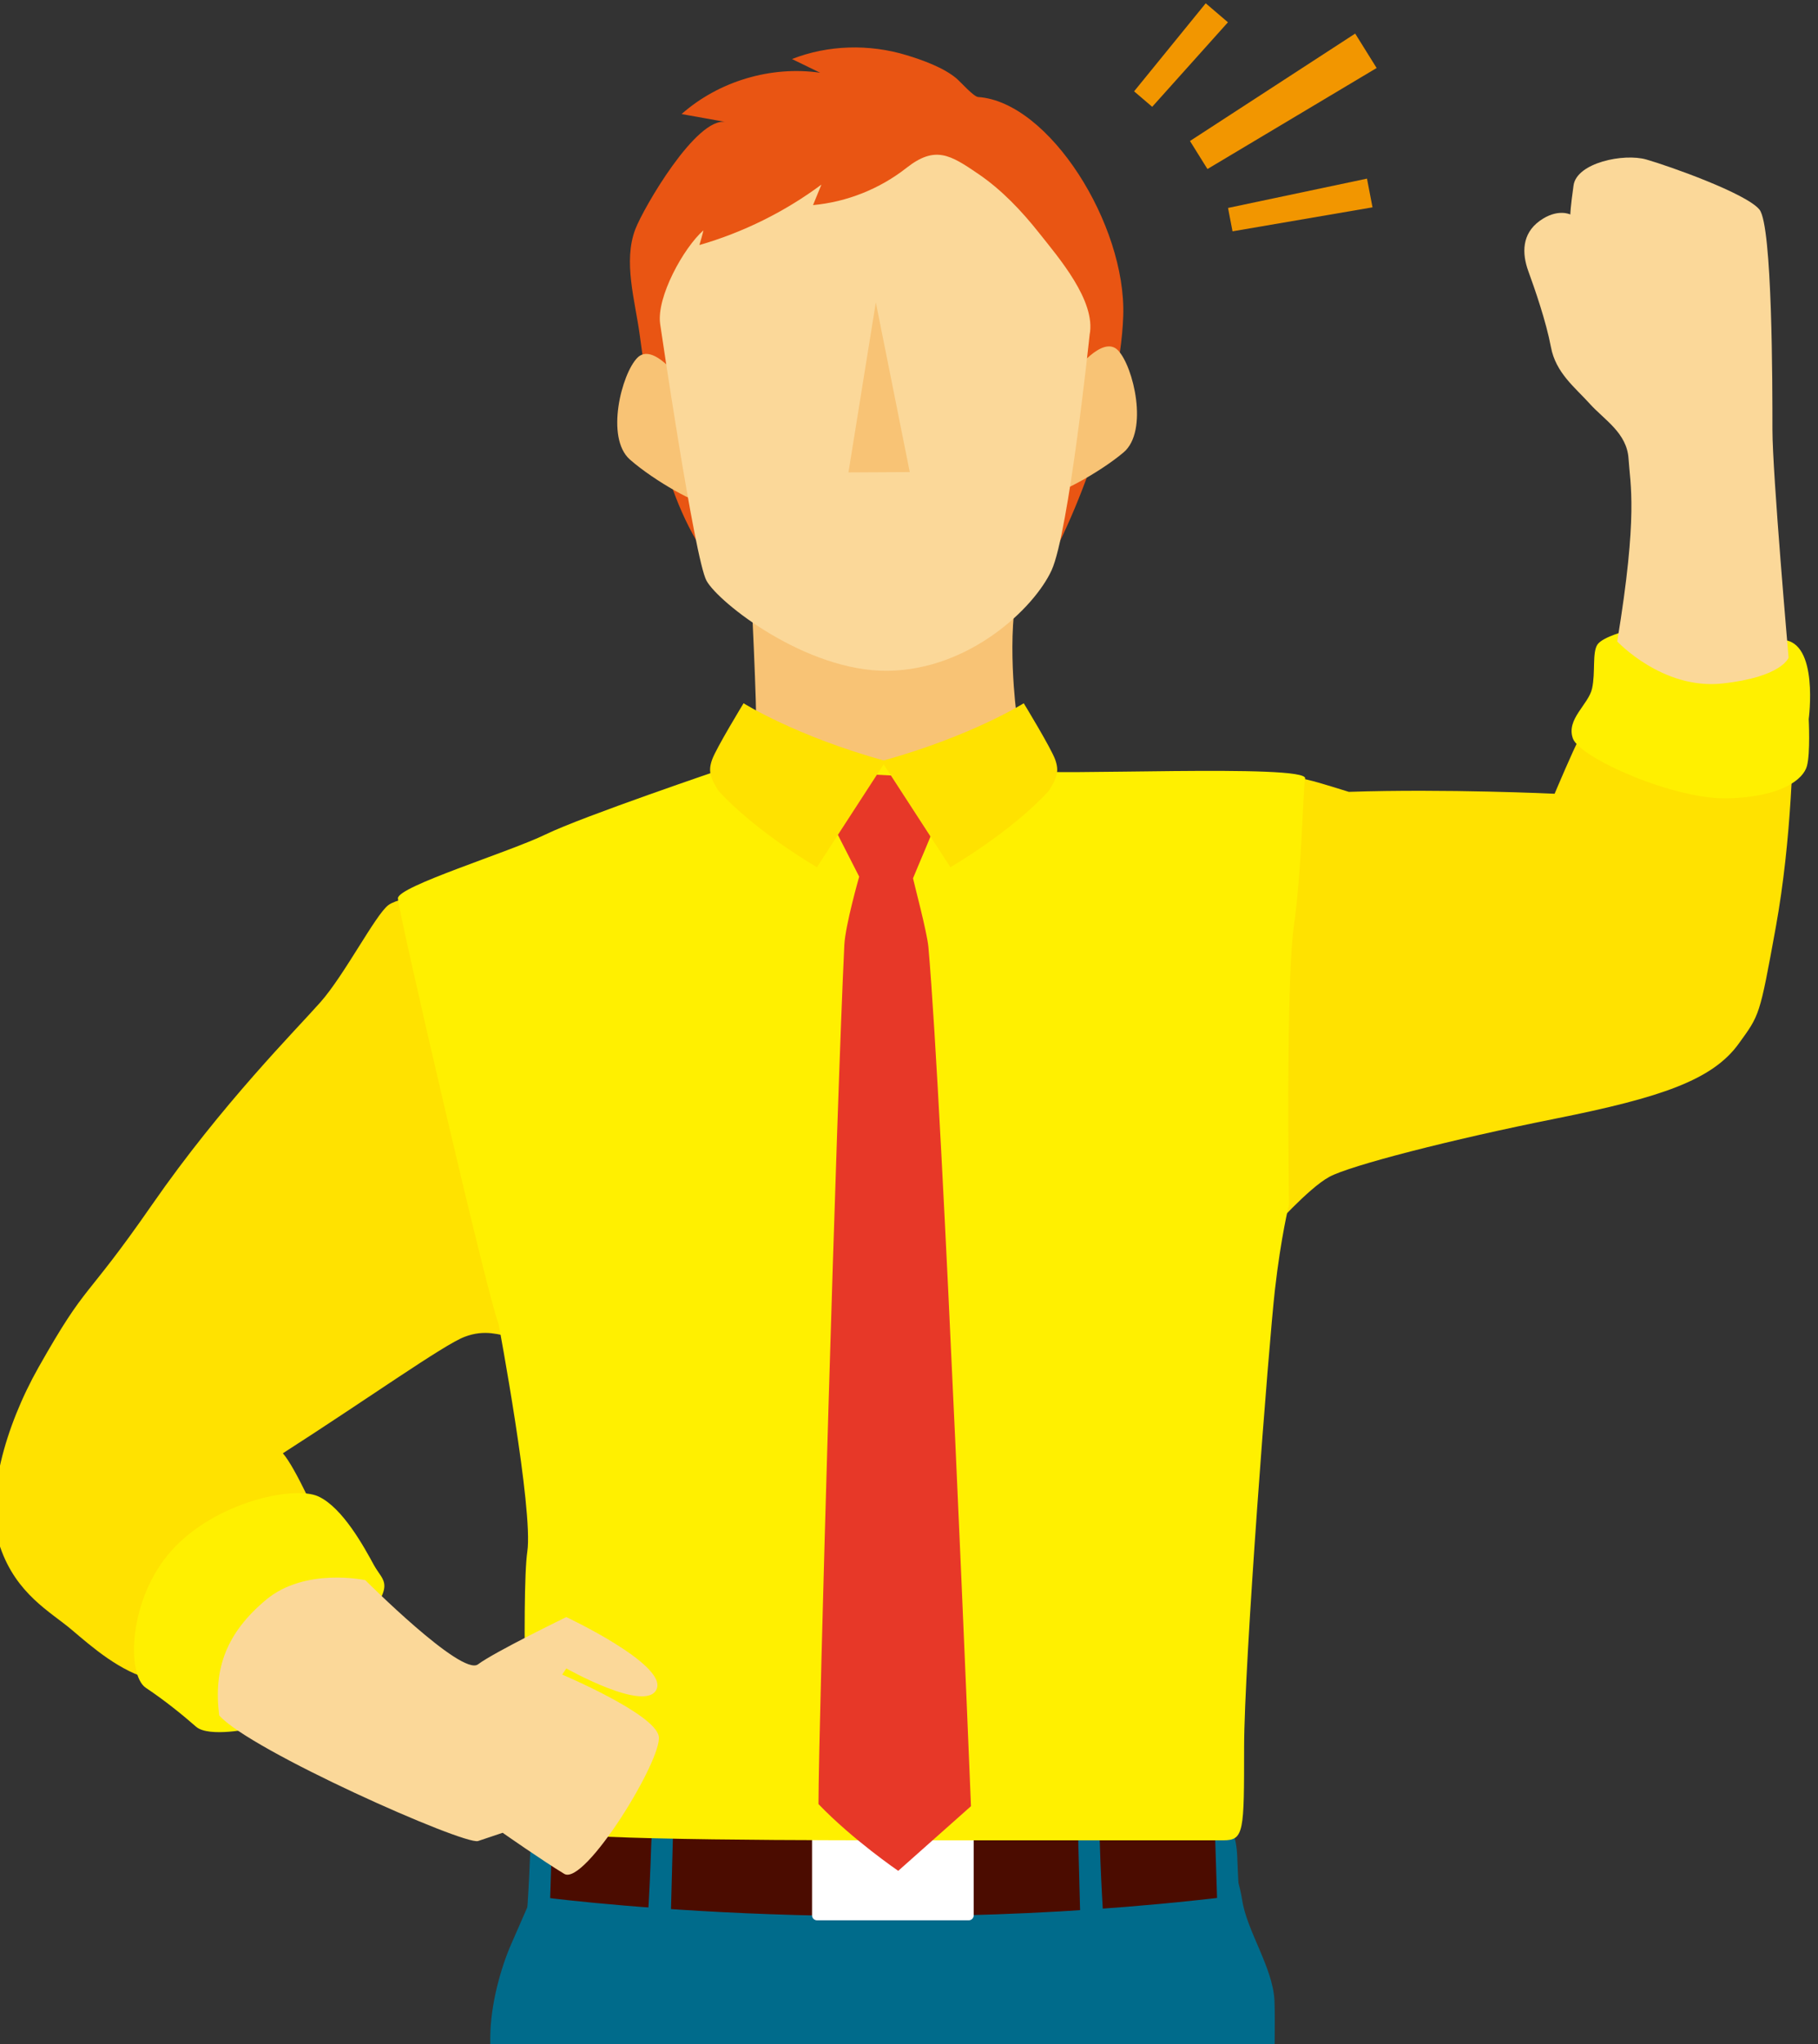
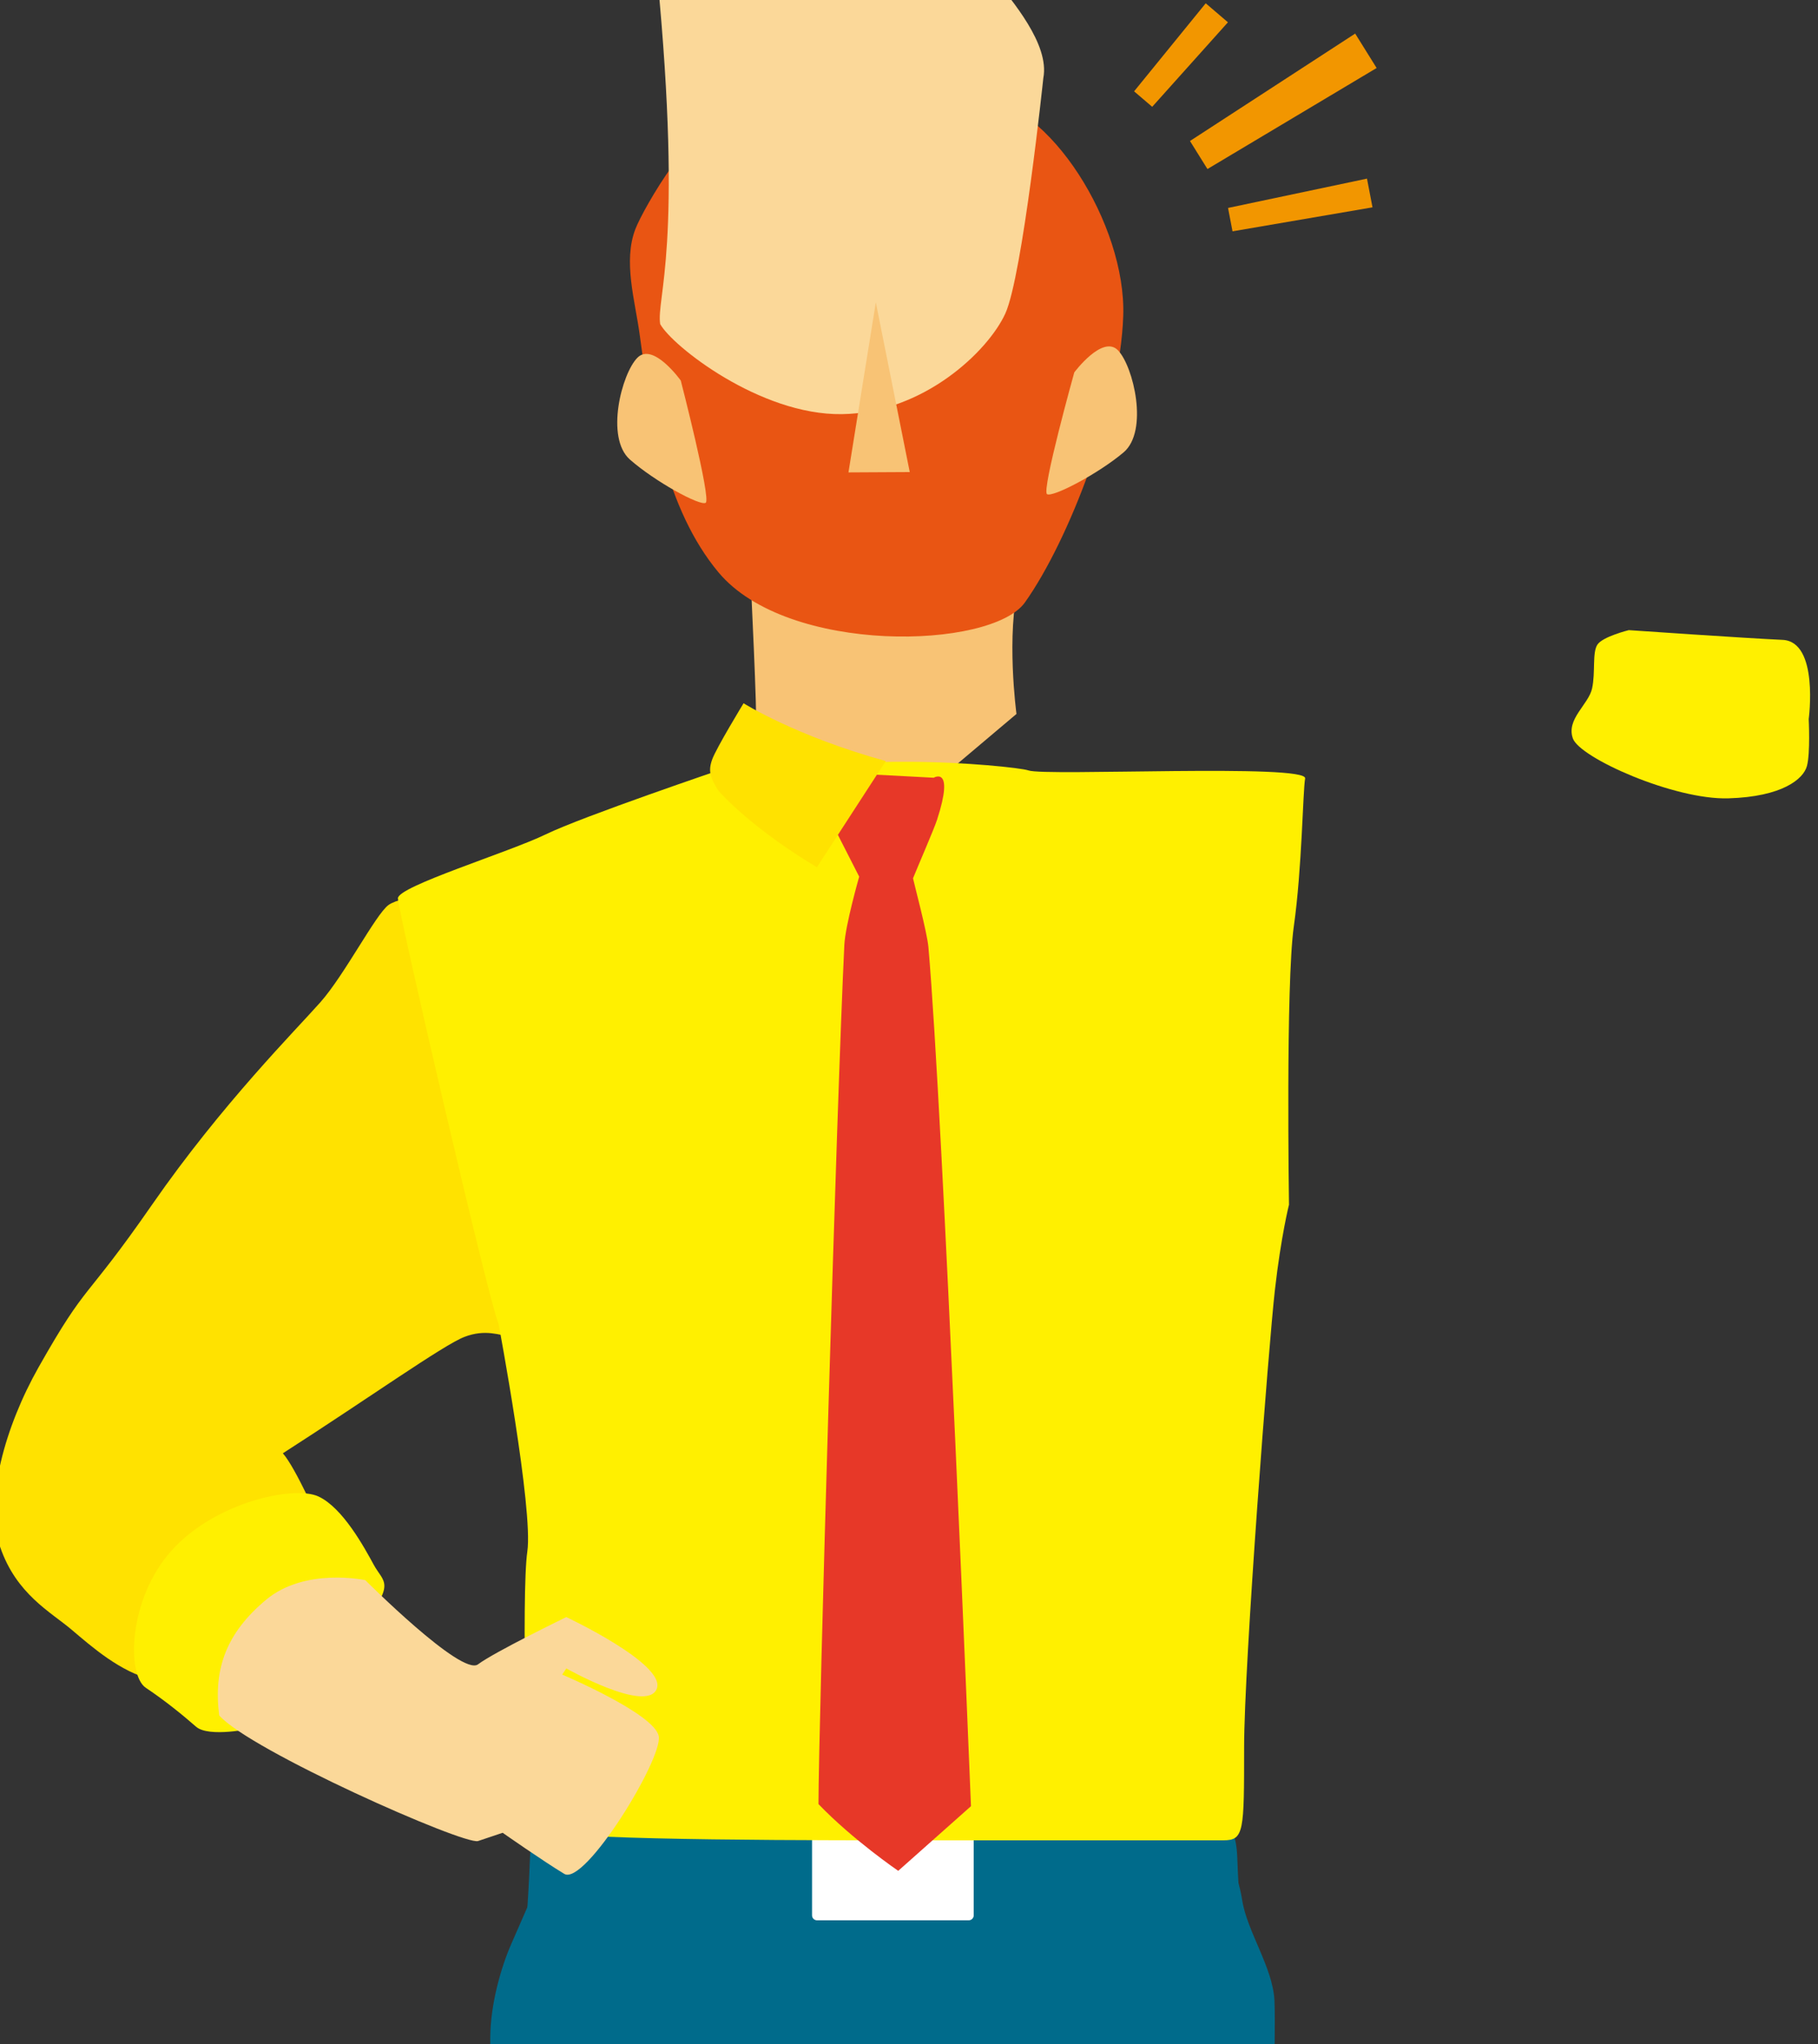
<svg xmlns="http://www.w3.org/2000/svg" xmlns:xlink="http://www.w3.org/1999/xlink" version="1.1" id="レイヤー_1" x="0px" y="0px" width="104.881px" height="117.893px" viewBox="0 0 104.881 117.893" enable-background="new 0 0 104.881 117.893" xml:space="preserve">
  <rect x="0" y="0" width="104.881" height="117.893" fill="#333333" stroke="none" />
  <g>
    <defs>
      <rect id="SVGID_7_" width="104.881" height="117.893" />
    </defs>
    <clipPath id="SVGID_2_">
      <use xlink:href="#SVGID_7_" overflow="visible" />
    </clipPath>
    <g clip-path="url(#SVGID_2_)">
      <path fill="#006B8B" d="M31.082,108.484c0,0-1.025,2.358-1.585,3.629c-0.56,1.27-1.213,3.446-1.213,5.442    c0,1.995,0.094,7.257,0.094,11.43c6.062,0,44.959,0,44.959,0s0.279-11.702,0.187-13.607c-0.094-1.904-1.586-3.99-1.865-5.805    c-0.28-1.814-1.119-3.084-1.586-3.811c-0.467-0.725-36.845-1.541-36.845-1.541L31.082,108.484z" />
-       <path fill="#4B0C00" d="M31.082,109.392c0,0,18.562,2.54,39.736,0c0-2.268,0-5.533,0-5.533H31.362L31.082,109.392z" />
      <path fill="#FFFFFF" d="M55.888,110.752h-8.755c-0.158,0-0.286-0.128-0.286-0.286v-4.507c0-0.158,0.128-0.286,0.286-0.286h8.755    c0.158,0,0.286,0.128,0.286,0.286v4.507C56.174,110.624,56.046,110.752,55.888,110.752z" />
      <path fill="#006B8B" d="M31.689,111.069l0.186-5.896c0,0-1.212-0.454-1.306,2.086c-0.093,2.54-0.279,4.445-0.279,4.445    L31.689,111.069z" />
      <path fill="#006B8B" d="M38.685,111.077l0.187-7.094c0,0-1.213-0.546-1.306,2.51c-0.094,3.056-0.28,5.348-0.28,5.348    L38.685,111.077z" />
      <path fill="#006B8B" d="M70.259,110.934l-0.187-5.896c0,0,1.213-0.454,1.306,2.086s0.28,4.444,0.28,4.444L70.259,110.934z" />
      <path fill="#006B8B" d="M62.33,110.913l-0.187-7.094c0,0,1.213-0.546,1.306,2.51c0.094,3.057,0.28,5.348,0.28,5.348L62.33,110.913    z" />
      <path fill="#FFE200" d="M26.885,51.173c0,0-3.73,0.467-4.477,1.026s-2.519,4.011-3.918,5.597s-5.689,5.877-9.701,11.66    c-4.011,5.783-3.695,4.326-6.566,9.404c-1.917,3.393-3.141,7.674-2.208,10.379s2.898,3.722,4.111,4.748    c1.212,1.026,2.798,2.425,4.663,2.892c1.866,0.466,9.701-8.954,9.701-8.954s-1.426-3.268-2.172-4.107    c4.943-3.172,9.261-6.247,10.474-6.713c1.212-0.467,2.052-0.094,2.705,0C30.149,77.197,26.885,51.173,26.885,51.173z" />
-       <path fill="#FFE200" d="M92.365,41.565c0,0-0.991,0.605-1.271,1.071c-0.279,0.466-1.408,3.143-1.408,3.143    s-6.275-0.296-11.871-0.109c-2.426-0.746-4.198-1.399-5.037-0.28c-0.84,1.12-1.026,14.085-1.026,14.085l1.586,11.474    c0,0,2.146-2.426,3.357-3.078c1.213-0.653,6.996-2.146,13.06-3.358c6.062-1.212,9.037-2.222,10.552-4.319    c1.212-1.679,1.2-1.557,2.134-6.688c0.933-5.13,1.025-10.54,1.025-12.405S92.365,41.565,92.365,41.565z" />
      <path fill="#FFF000" d="M14.572,99.677c0,0-2.519,0.561-3.265-0.093s-1.772-1.492-2.892-2.239    c-1.119-0.746-1.025-5.13,1.492-7.928c2.52-2.799,7.07-3.76,8.469-3.107c1.399,0.653,2.632,2.921,3.191,3.947    c0.56,1.025,1.306,1.025-0.746,3.544C18.77,96.319,14.572,99.677,14.572,99.677z" />
      <path fill="#FFF000" d="M93.965,36.343c0,0-1.512,0.373-1.813,0.839c-0.303,0.467-0.102,1.586-0.303,2.519    c-0.201,0.934-1.512,1.772-1.108,2.892s5.845,3.545,8.968,3.451c3.124-0.093,4.333-1.119,4.534-1.865    c0.202-0.746,0.102-2.705,0.102-2.705s0.604-4.478-1.512-4.57C100.716,36.809,93.965,36.343,93.965,36.343z" />
      <path fill="#F8C375" d="M43.305,33.407c0,0,0.393,7.941,0.307,8.599s7.923,5.167,7.923,5.167l7.106-5.997    c0,0-0.619-4.589,0.147-7.559C59.554,30.647,43.305,33.407,43.305,33.407z" />
      <path fill="#FFF000" d="M41.796,44.317c0,0-8.176,2.766-10.309,3.803s-8.531,2.996-8.531,3.688s5.213,23.161,5.806,24.544    c0,0,2.015,10.716,1.659,13.136s0,15.211,0.118,15.902s12.224,0.749,21.278,0.749s17.587,0,18.771,0s1.185-0.519,1.185-5.358    s1.422-23.276,1.777-26.388s0.812-4.913,0.812-4.913s-0.194-12.715,0.279-16.057c0.474-3.341,0.518-7.773,0.652-8.526    c0.156-0.864-15.015-0.118-15.963-0.463c-0.381-0.14-3.612-0.492-6.948-0.497C47.408,43.928,41.796,44.317,41.796,44.317z" />
      <path fill="#E95513" d="M56.432,5.596c-0.271-0.023-1.008-0.867-1.266-1.083c-0.742-0.621-1.951-1.052-2.868-1.331    c-2.146-0.653-4.517-0.597-6.609,0.223c0.541,0.263,1.082,0.526,1.624,0.79c-2.84-0.41-5.841,0.485-7.993,2.383    c0.848,0.152,1.695,0.304,2.543,0.456c-1.691-0.304-4.735,4.949-5.208,6.178c-0.717,1.863-0.017,4.124,0.25,6.097    c0.617,4.573,1.492,10.041,4.542,13.698c3.992,4.786,15.756,4.452,17.685,1.733c2.554-3.602,5.491-11.266,5.668-16.523    C64.975,12.96,60.537,5.88,56.432,5.596z" />
      <path fill="#F8C375" d="M61.975,21.479c0,0,1.637-2.202,2.527-1.27s1.773,4.652,0.317,5.883c-1.457,1.23-4.087,2.61-4.415,2.408    C60.075,28.298,61.975,21.479,61.975,21.479z" />
      <path fill="#F8C375" d="M39.274,21.948c0,0-1.594-2.232-2.502-1.316c-0.908,0.915-1.862,4.617-0.429,5.875    c1.433,1.259,4.035,2.688,4.368,2.492C41.044,28.803,39.274,21.948,39.274,21.948z" />
-       <path fill="#FBD899" d="M38.085,18.688c0,0,1.984,13.539,2.672,14.801c0.688,1.262,5.761,5.26,10.474,5.198    s8.443-3.624,9.438-5.803c0.993-2.179,2.193-13.581,2.193-13.581c0.375-1.955-1.81-4.468-2.904-5.852    c-1.016-1.283-2.155-2.489-3.512-3.416c-1.634-1.115-2.499-1.65-4.152-0.352c-1.541,1.212-3.438,1.967-5.39,2.146    c0.161-0.394,0.322-0.787,0.483-1.181c-2.113,1.568-4.51,2.755-7.039,3.485c0.082-0.282,0.17-0.561,0.232-0.847    C39.433,14.294,37.859,17.147,38.085,18.688z" />
+       <path fill="#FBD899" d="M38.085,18.688c0.688,1.262,5.761,5.26,10.474,5.198    s8.443-3.624,9.438-5.803c0.993-2.179,2.193-13.581,2.193-13.581c0.375-1.955-1.81-4.468-2.904-5.852    c-1.016-1.283-2.155-2.489-3.512-3.416c-1.634-1.115-2.499-1.65-4.152-0.352c-1.541,1.212-3.438,1.967-5.39,2.146    c0.161-0.394,0.322-0.787,0.483-1.181c-2.113,1.568-4.51,2.755-7.039,3.485c0.082-0.282,0.17-0.561,0.232-0.847    C39.433,14.294,37.859,17.147,38.085,18.688z" />
      <polygon fill="#F8C375" points="50.527,17.438 48.948,27.246 52.484,27.227   " />
      <path fill="#E73828" d="M47.59,46.685l1.977,3.875c0,0-0.802,2.802-0.857,3.941c-0.439,8.972-1.492,45.182-1.492,49.549    c1.989,2.068,4.601,3.849,4.601,3.849l4.197-3.729c0,0-1.615-39.991-2.456-49.548c-0.075-0.854-0.839-3.713-0.888-3.966    c0.282-0.7,1.206-2.822,1.385-3.37c1.028-3.16-0.19-2.431-0.19-2.431l-5.493-0.29L47.59,46.685z" />
-       <path fill="#FFE200" d="M50.857,43.894l3.972,6.123c0,0,3.508-2.027,5.68-4.409c0.482-0.762,0.603-1.143,0.361-1.81    s-1.81-3.238-1.81-3.238S56.045,42.464,50.857,43.894z" />
      <path fill="#FFE200" d="M51.1,43.894l-3.972,6.123c0,0-3.508-2.027-5.679-4.409c-0.483-0.762-0.604-1.143-0.362-1.81    s1.81-3.238,1.81-3.238S45.912,42.464,51.1,43.894z" />
      <path fill="#FBD899" d="M27.577,106.181c-0.83,0.234-13.158-5.227-14.931-7.244c-0.351-2.727,0.441-4.775,2.696-6.666    c2.256-1.892,5.732-1.137,5.732-1.137s5.554,5.567,6.502,4.856s5.095-2.726,5.095-2.726s5.806,2.726,5.214,4.147    c-0.593,1.422-5.214-1.185-5.214-1.185l-0.237,0.355c0,0,5.332,2.251,5.569,3.555c0.237,1.303-4.266,8.649-5.45,7.938    s-3.555-2.37-3.555-2.37L27.577,106.181z" />
-       <path fill="#FBD899" d="M93.298,36.995c0,0,2.612,2.799,6.063,2.426s3.824-1.493,3.824-1.493s-0.933-10.634-0.933-13.151    c0-2.519,0-11.753-0.747-12.686c-0.746-0.934-5.223-2.519-6.529-2.892c-1.306-0.373-4.011,0.187-4.197,1.492    s-0.187,1.679-0.187,1.679s-0.746-0.373-1.772,0.373c-1.025,0.746-1.025,1.865-0.652,2.892s1.025,2.892,1.306,4.384    c0.28,1.493,1.399,2.332,2.238,3.266c0.84,0.933,2.146,1.679,2.239,3.171C94.044,27.947,94.511,29.626,93.298,36.995z" />
      <polygon fill="#F29600" points="69.658,9.749 68.65,8.132 78.181,1.937 79.418,3.922   " />
      <polygon fill="#F29600" points="71.104,13.342 70.846,11.993 78.862,10.302 79.18,11.958   " />
      <polygon fill="#F29600" points="66.471,6.16 65.426,5.268 69.558,0.19 70.84,1.286   " />
    </g>
  </g>
</svg>